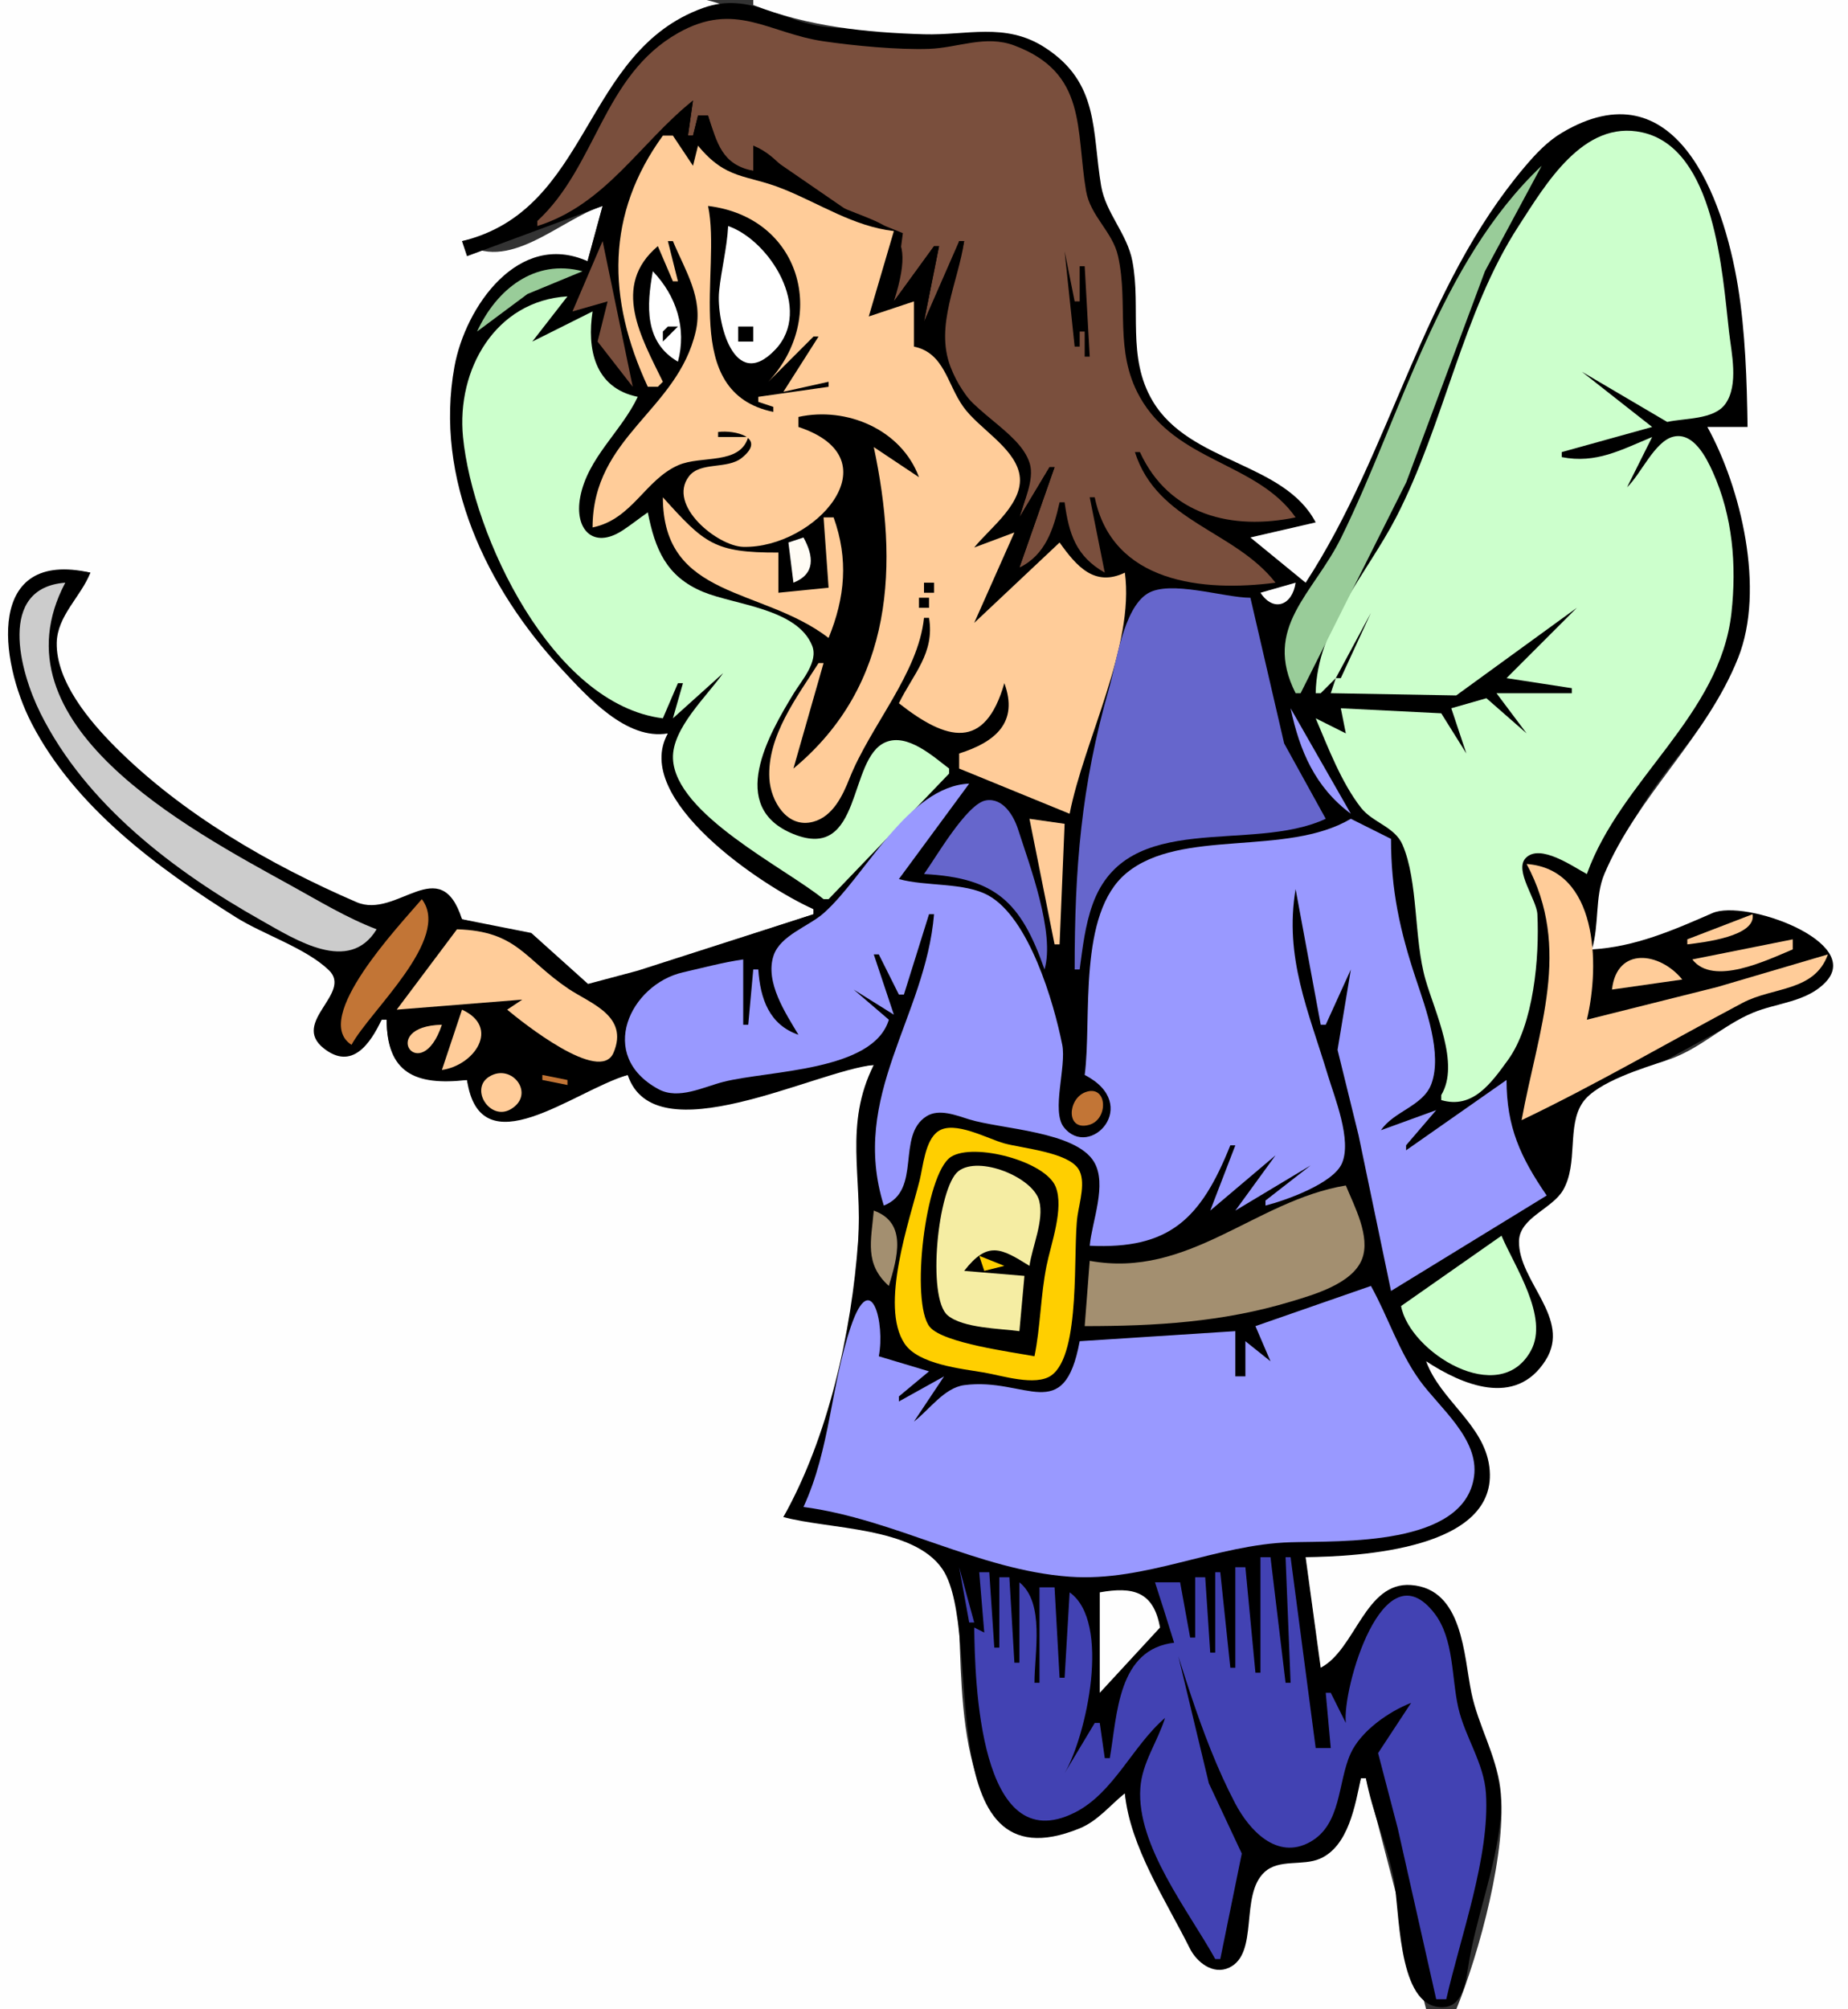
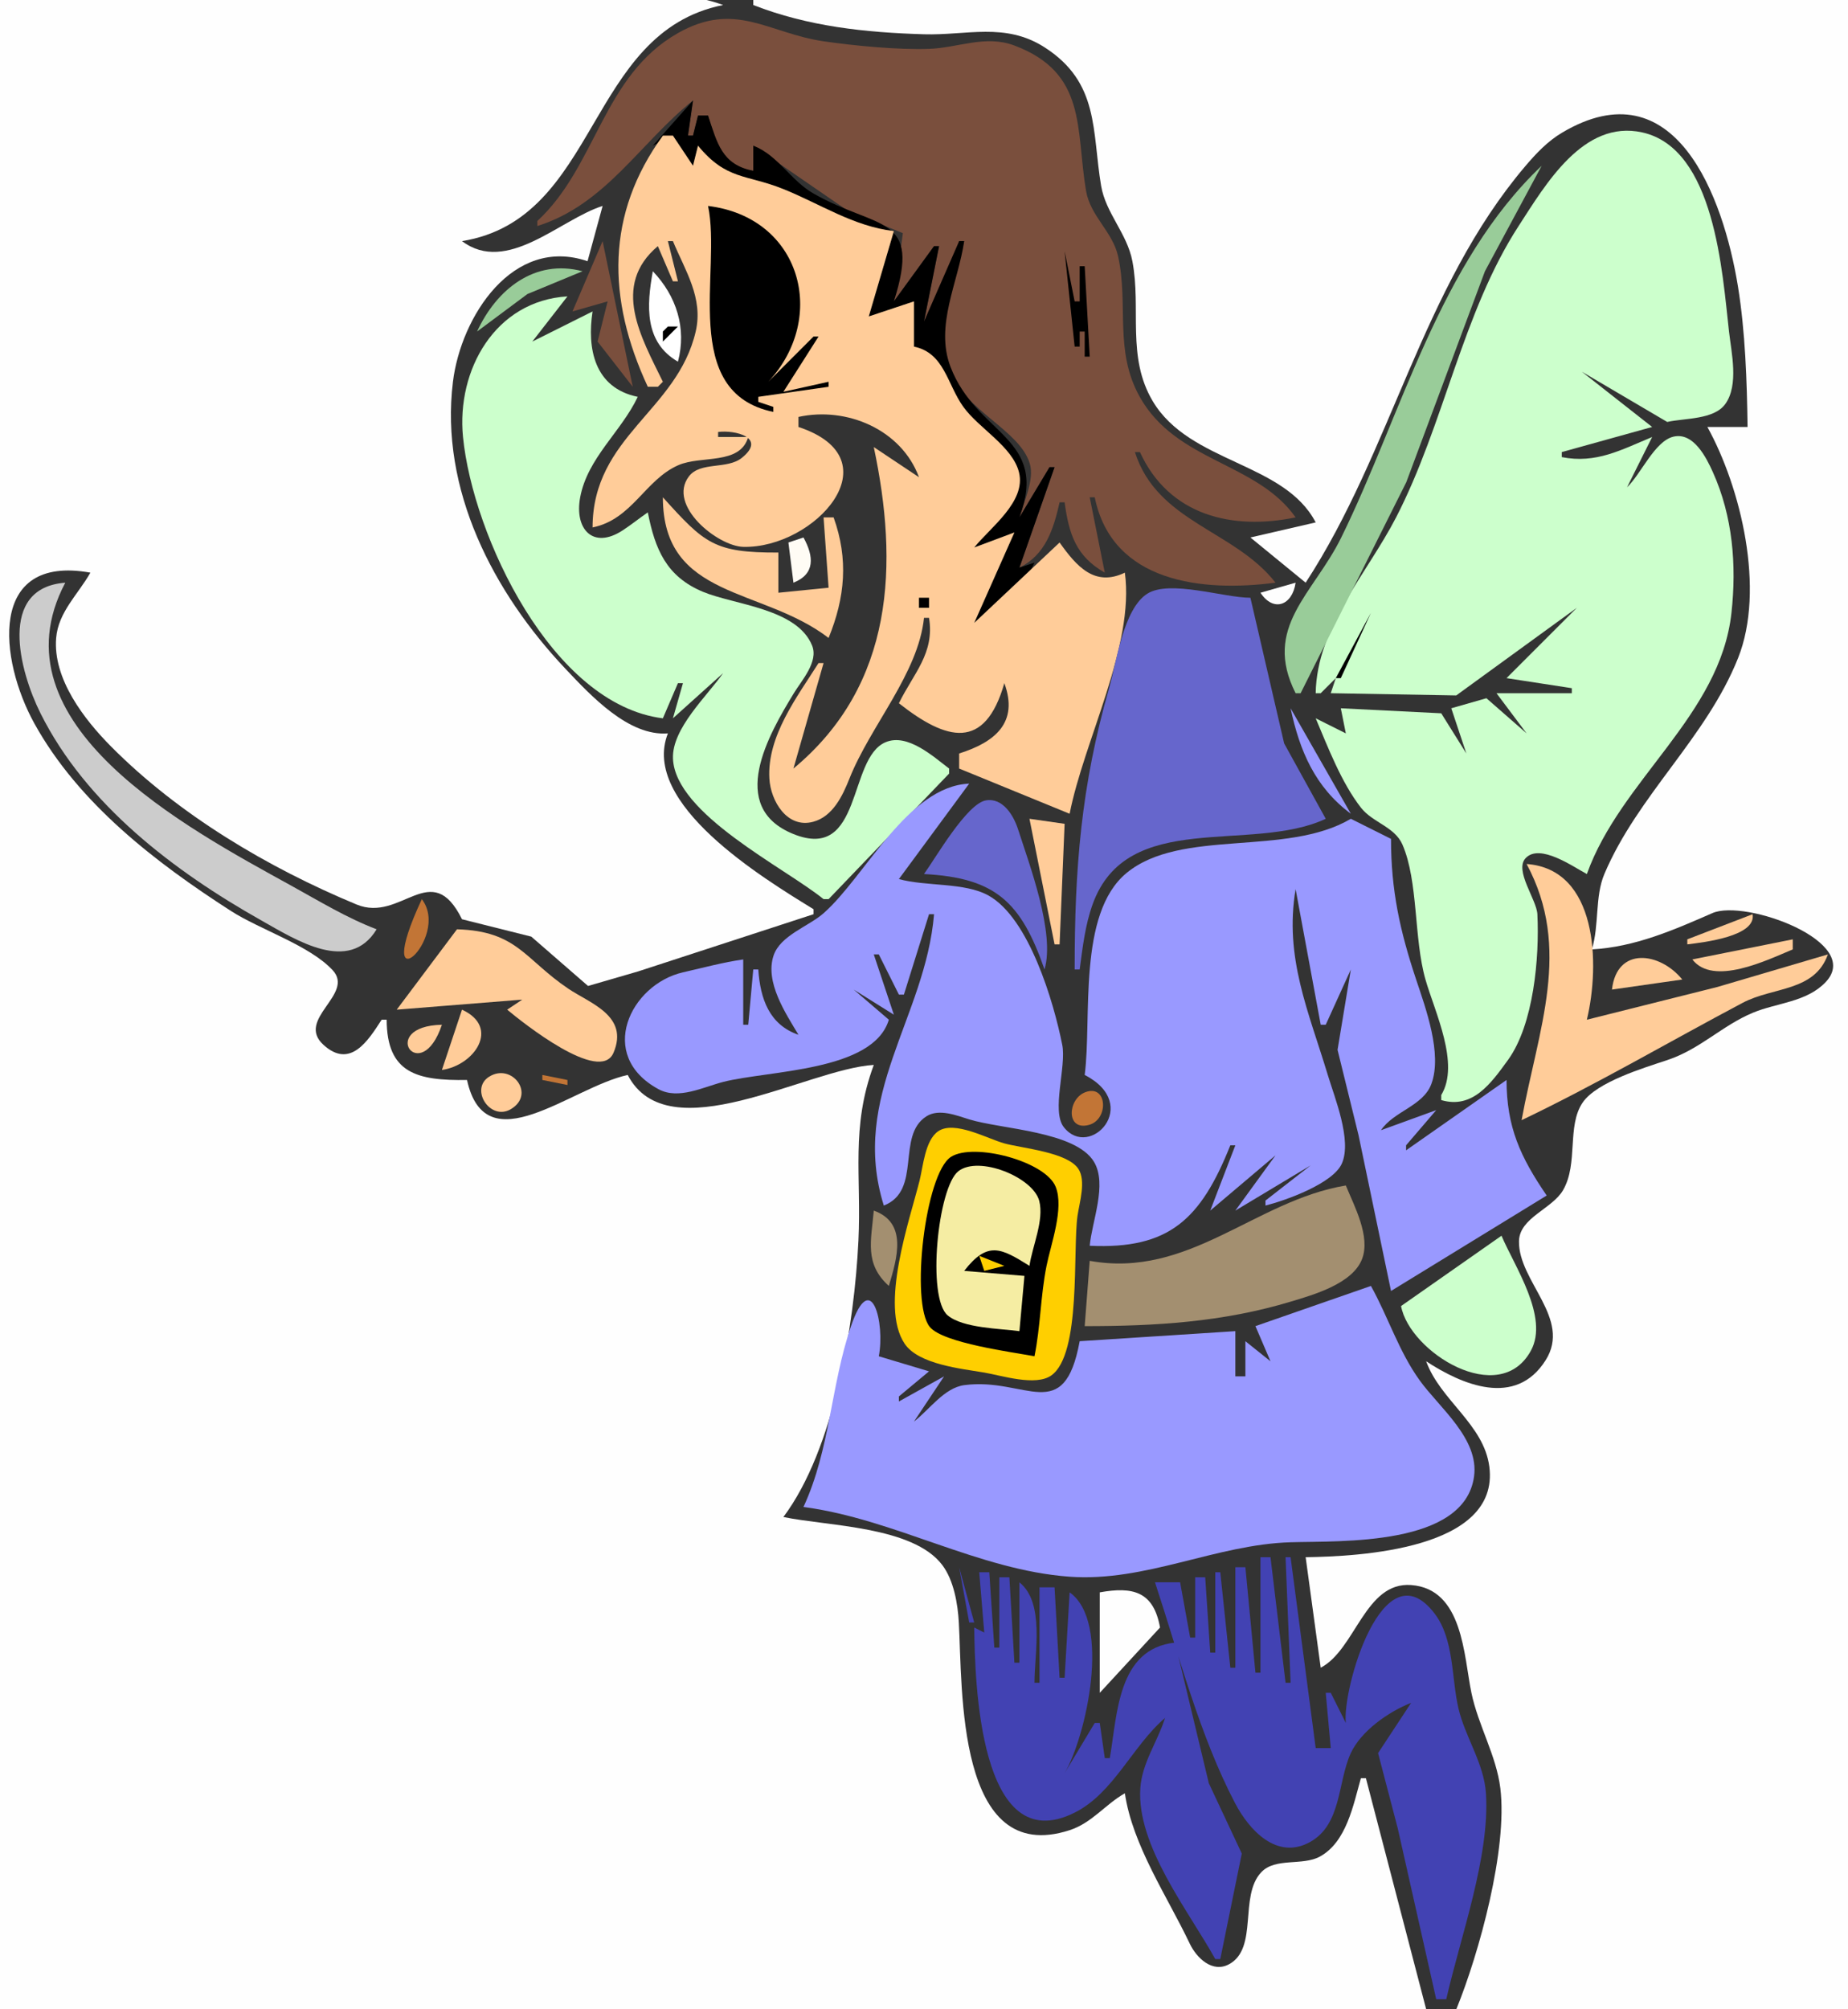
<svg xmlns="http://www.w3.org/2000/svg" width="368" height="400">
  <rect width="100%" height="100%" fill="#333333" stroke="none" />
  <path style="fill:#fefefe; stroke:none;" d="M0 0L0 400L284 400L272 354L271 354C269.49 359.312 268.141 366.683 262.855 369.588C259.359 371.508 253.977 369.733 251.16 372.717C246.689 377.454 250.617 387.795 244.785 391.012C241.434 392.86 238.267 389.766 236.92 386.929C232.475 377.574 225.512 367.335 224 357C220.064 359.226 217.465 362.894 212.996 364.346C190.381 371.696 191.676 336.047 190.937 323C190.728 319.303 189.94 314.614 187.65 311.575C181.788 303.794 164.722 303.832 156 302C166.126 288.492 170.133 263.729 170.941 247C171.563 234.098 169.378 224.461 174 212C160.757 212.771 133.053 229.469 125 214C113.681 216.451 96.706 231.915 93 215C83.064 215.147 77.03 213.684 77 203L76 203C73.299 207.184 69.752 212.851 64.427 208.016C58.776 202.885 70.71 197.945 66.242 193.14C61.627 188.177 51.81 185.095 46 181.357C31.006 171.71 15.634 159.936 6.829 144C-0.123 131.42 -2.57 110.31 18 114C15.579 118.285 11.611 121.84 11.184 127C10.51 135.137 16.749 143.202 22.126 148.62C35.613 162.208 53.357 172.733 71 180.06C79.922 183.765 85.877 170.624 92 183L105.8 186.461L117.098 196.282L127.027 193.399L162 182L162 181C151.904 174.793 127.5 159.985 133 146C125.19 146.613 117.697 138.526 112.628 133.168C98.228 117.949 87.563 97.466 90.197 76C91.793 62.999 102.156 46.926 117 52L120 41C111.574 43.642 100.966 54.756 92 48C119.403 43.583 116.736 6.435 144 1C131.927 -3.512 112.897 0 100 0L0 0z" />
-   <path style="fill:#000000; stroke:none;" d="M92 48L93 51L120 41L117 52C103.277 45.856 92.662 61.052 90.495 73C86.447 95.313 96.917 117.115 111.813 133.168C117.034 138.795 124.793 147.435 133 146C125.688 159.008 151.732 176.427 162 181L162 182L127.027 193.226L117.098 195.877L105.8 185.73L92 183C87.644 169.421 79.069 183.079 71 179.595C53.73 172.138 36.205 162.006 22.875 148.62C17.81 143.533 11.168 135.67 11.296 128C11.387 122.572 16.121 118.796 18 114C-2.829 109.314 -0.214 131.386 6.3 144C14.925 160.705 31.482 172.876 47 182.62C52.49 186.067 60.893 188.721 65.49 193.14C70.242 197.708 57.911 203.44 64.413 208.653C70.079 213.197 73.749 207.755 76 203L77 203C77.008 213.49 82.563 216.206 93 215C95.607 232.693 114.182 217.183 125 214C130.342 230.067 162.274 213.19 174 212C168.011 223.894 171.777 234.416 170.885 247C169.595 265.209 164.905 286.166 156 302C164.91 304.476 181.845 303.861 187.65 312.342C196.163 324.778 184.575 376.363 214.962 363.998C218.609 362.514 221.006 359.412 224 357C224.991 367.586 232.252 378.471 236.92 387.854C238.296 390.62 241.562 393.23 244.785 391.704C250.773 388.869 246.829 377.333 251.782 372.717C254.705 369.993 259.391 371.535 262.855 370.02C268.532 367.537 269.856 359.392 271 354L272 354C273.284 360.787 276.169 367.169 277.535 374C278.753 380.084 278.244 398.077 286.059 399.487C290.896 400.359 291.762 395.569 292.294 391.999C293.807 381.843 297.837 372.252 298.803 362C299.69 352.579 294.867 344.96 293.01 336C291.433 328.389 291.522 315.875 281 315.28C271.709 314.753 269.235 327.287 263 332L260 310C271.493 309.934 299.726 308.915 296.617 291C295.234 283.034 287.6 277.937 284 271C290.316 276.481 301.806 280.181 307.826 271.604C313.931 262.908 302.416 255.385 302.863 247.087C303.096 242.742 309.181 241.258 311.27 237.822C314.578 232.381 312.052 225.327 315.15 220.293C317.327 216.756 323.41 215.167 327 213.456C334.625 209.823 342.441 204.713 350.027 201.612C354.718 199.694 360.707 199.618 364.266 195.543C372.113 186.558 346.844 178.75 340 181.775C332.586 185.052 325.145 188.242 317 189C320.642 180.665 320.446 172.592 324.933 164.059C330.695 153.101 340.451 144.597 345.685 133C351.406 120.326 348.284 95.635 340 85L348 85C347.95 76.251 347.707 66.646 346.405 58C343.687 39.95 336.281 14.942 313.01 24.959C309.575 26.438 306.912 28.657 304.444 31.436C283.81 54.66 273.255 88.29 260 116L249 107L262 104C257.808 91.409 235.758 90.974 229.035 77.972C224.53 69.26 227.245 60.176 225.497 51.001C224.445 45.48 220.182 41.464 219.27 35.997C217.441 25.046 219.034 14.309 206.989 8.293C195.491 2.551 177.572 6.543 165 5.422C155.894 4.611 149.428 -1.799 140 1.588C115.898 10.247 117.74 41.815 92 48z" />
  <path style="fill:#fefefe; stroke:none;" d="M150 0L150 1C160.956 5.277 172.31 6.474 184 6.823C192.481 7.075 200.155 4.402 207.97 9.396C218.969 16.426 217.427 26.049 219.27 36.99C220.186 42.432 224.447 46.476 225.497 52C227.302 61.494 224.297 71.05 229.558 79.875C236.938 92.251 255.722 91.958 262 104L249 107L260 116C277.148 89.732 283.094 57.388 303.735 33.084C305.889 30.549 308.175 28.122 311.06 26.411C333.591 13.05 343.184 39.216 346.082 57C347.549 66.007 347.875 75.873 348 85L340 85C346.657 97.053 351.567 117.312 346.11 131C339.774 146.894 326.136 158.293 319.481 174C317.575 178.497 318.492 184.116 317 189C325.543 188.535 333.256 185.164 341 181.776C347.498 178.933 371.2 187.525 363.524 195.543C359.717 199.519 353.854 199.614 349.059 201.612C342.889 204.183 338.608 208.843 332 211.043C327.429 212.564 317.938 215.394 315.15 219.507C311.98 224.183 314.331 231.608 311.27 236.913C309.096 240.681 302.568 242.405 302.483 247.087C302.338 255.101 313.01 262.48 307.802 270.765C301.809 280.301 291.067 275.632 284 271C286.788 278.75 295.501 283.54 296.579 292C298.683 308.508 270.505 309.856 260 310L263 332C269.941 328.379 271.814 314.863 281 315.542C291.345 316.306 291.472 329.578 293.01 337C294.351 343.469 297.973 349.47 298.77 356C300.247 368.108 294.564 388.806 290 400L368 400L368 0L150 0z" />
  <path style="fill:#7a4f3d; stroke:none;" d="M107 44L107 45C120.609 40.732 127.471 28.41 138 20L137 27L138 27L139 23L141 23C142.501 28.845 143.268 33.292 150 34L150 29L169 42.071L179.79 46.412L178 60L186 49L187 49L184 64C188.665 60.567 189.827 53.434 191 48L192 48C190.231 56.398 186.006 65.466 189.267 74C192.253 81.814 203.044 85.636 205.059 92.266C206.032 95.468 203.872 99.924 203 103L209 93L210 93L203 113C208.191 110.448 209.785 105.384 211 100L212 100C212.862 106.29 214.248 110.736 220 114L217 99L218 99C221.495 116.092 239.58 117.883 254 116C245.804 105.507 230.475 104.016 226 90L227 90C232.808 102.673 245.437 105.613 258 103C250.264 91.983 234.231 92.009 226.96 79C221.814 69.793 224.776 60.653 222.648 51.01C221.566 46.111 217.127 43.052 216.27 37.997C214.186 25.702 216.521 14.522 202 9.061C196.223 6.889 190.808 9.524 185 9.73C178.882 9.948 170.104 9.11 164 8.219C153.017 6.616 146.443 0.097 135 6.589C120.034 15.079 118.8 33.09 107 44z" />
  <path style="fill:#000000; stroke:none;" d="M130 29L134 27L138 33L139 29C143.542 36.535 147.72 35.163 155 37.774C162.818 40.578 169.463 45.431 178 46L173 63L182 60L182 69L197.976 88.568L202.513 96.003L194 109L202 106L194 124C199.889 122.814 203.609 117.23 206 112L203 113L210 93L209 93L203 103C208.964 87.01 194.505 86.72 189.267 73C186.142 64.814 190.821 56.165 192 48L191 48L184 64L187 49L186 49L178 60C183.563 42.537 174.872 45.873 162.003 38.53C157.413 35.911 154.911 30.873 150 29L150 34C143.735 32.783 142.824 28.478 141 23L139 23L138 27L137 27L138 20L130 29z" />
  <path style="fill:#ccffcc; stroke:none;" d="M262 138L263 138L266 135L265 138L289.99 138.444L314 121L300 135L313 137L313 138L298 138L304 146L296 139L289 141L292 150L287 142L267 141L268 146L262 143C264.466 148.813 267.116 155.799 271.018 160.795C273.34 163.768 277.736 164.577 279.283 168.156C282.462 175.509 281.518 186.836 283.859 195C285.722 201.496 290.767 211.78 287 218L287 219C293.24 220.829 296.886 215.723 300.303 210.999C305.415 203.932 306.572 190.613 306.145 182C305.999 179.075 301.507 173.29 303.797 170.843C306.643 167.802 313.342 172.605 316 174C322.711 155.207 342.55 142.452 344.793 122C345.838 112.477 345.046 102.784 341.096 94.001C339.79 91.098 337.233 85.968 333.223 86.933C329.501 87.829 326.758 94.416 324 97L329 87C322.821 89.553 317.859 92.348 311 91L311 90L329 85L315 74L332 84C335.473 83.21 341.324 83.591 343.588 80.397C346.278 76.602 344.786 70.234 344.304 66C342.974 54.307 341.503 29.537 327 26.353C315.289 23.782 307.785 36.711 302.403 45C291.239 62.191 287.555 84.518 278.011 103C272.212 114.229 262.208 124.869 262 138z" />
  <path style="fill:#ffcc99; stroke:none;" d="M132 27C120.673 42.575 120.81 59.397 129 77L131 77L132 76C127.71 67.195 121.649 56.896 131 49L134 56L135 56L133 48L134 48C136.445 53.89 140.092 59.308 138.538 66C134.864 81.831 118.037 86.856 118 105C125.899 103.403 128.425 95.519 135.079 92.606C139.661 90.601 147.349 92.645 149 87L143 87L143 86C146.344 85.555 152.779 87.1 147.71 91.16C144.795 93.495 139.443 91.846 137.18 94.845C132.813 100.633 142.937 108.74 148.001 108.866C162.227 109.219 178.375 91.392 159 85L159 83C168.584 80.894 179.494 85.495 183 95L174 89C178.909 112.148 178.195 136.255 158 153L164 132L163 132C158.727 138.753 152.73 146.544 153.209 154.999C153.461 159.455 156.73 164.996 161.94 163.595C165.84 162.546 167.791 158.43 169.152 154.999C173.324 144.487 182.857 134.09 184 123L185 123C186.162 130.03 181.905 134.066 179 140C188.498 147.476 196.119 149.542 200 136C202.884 143.845 198.153 147.742 191 150L191 153L213 162C215.836 147.484 225.976 128.558 224 114C217.975 116.896 214.378 112.744 211 108L194 124L202 106L194 109C197.17 105.023 204.369 99.894 202.917 94.027C201.643 88.879 194.859 85.221 191.837 80.999C188.563 76.424 188.077 70.269 182 69L182 60L173 63L178 46C169.925 45.048 163.373 40.606 156 37.637C148.59 34.653 144.672 35.902 139 29L138 33L134 27L132 27z" />
  <path style="fill:#99cc99; stroke:none;" d="M307 33C286.566 52.37 279.171 82.445 267.092 107C261.538 118.289 251.354 124.865 258 138L259 138L280.038 96L295.702 54L307 33z" />
  <path style="fill:#000000; stroke:none;" d="M141 41C143.733 53.893 135.214 78.13 154 82L154 81L151 80L151 79L165 77L165 76L156 78L163 67L162 67L153 76C164.914 63.206 159.553 43.267 141 41z" />
-   <path style="fill:#ffffff; stroke:none;" d="M145 45C144.767 49.408 143.636 53.623 143.2 58C142.619 63.833 146.121 78.333 154.397 69.588C161.958 61.598 153.256 47.857 145 45z" />
  <path style="fill:#7a4f3d; stroke:none;" d="M103.667 46.333L104.333 46.667L103.667 46.333z" />
  <path style="fill:#000000; stroke:none;" d="M132 47L133 48L132 47z" />
  <path style="fill:#7a4f3d; stroke:none;" d="M120 48L114 62L121 60L119 68L126 77L120 48z" />
  <path style="fill:#000000; stroke:none;" d="M212 50L214 69L215 69L215 66L216 66L216 71L217 71L216 53L215 53L215 60L214 60L212 50z" />
  <path style="fill:#99cc99; stroke:none;" d="M95 66L105.027 58.536L116 54C106.491 51.474 98.857 57.605 95 66z" />
  <path style="fill:#ffffff; stroke:none;" d="M130 54C128.762 60.824 128.27 68.104 135 72C136.767 65.359 134.713 58.938 130 54z" />
  <path style="fill:#ffcc99; stroke:none;" d="M135 56L136 57L135 56z" />
  <path style="fill:#ccffcc; stroke:none;" d="M132 143L135 136L136 136L134 143L144 134C140.825 138.554 133.784 145.02 134.011 151C134.433 162.082 156.285 172.729 164 179L165 179L189 154L189 153C185.83 150.599 180.727 145.92 176.352 147.756C168.785 150.931 171.82 171.609 158.011 166.042C144.688 160.671 153.085 146.202 158.082 138C159.629 135.46 163.018 131.75 161.722 128.529C158.737 121.112 146.24 120.417 140.001 117.822C132.657 114.769 130.441 109.297 129 102C127.309 103.171 125.681 104.487 123.957 105.607C118.068 109.434 114.351 105.328 115.534 99C117.002 91.145 123.704 85.958 127 79C118.349 77.233 116.873 69.385 118 62L106 68L113 59C98.629 59.873 90.877 73.621 92.2 87C94.138 106.605 109.918 140.257 132 143z" />
  <path style="fill:#000000; stroke:none;" d="M133 65L132 66L132 67L132 68L135 65L133 65M147 65L147 68L150 68L150 65L147 65z" />
  <path style="fill:#ffcc99; stroke:none;" d="M132 99C132.012 119.338 151.698 116.793 165 127C168.288 118.95 168.985 111.308 166 103L164 103L165 117L155 118L155 110C142.202 110.048 140.317 108.21 132 99z" />
  <path style="fill:#fffcf5; stroke:none;" d="M160 107L157 108L158 116C162.373 114.263 162.071 110.767 160 107z" />
  <path style="fill:#cccccc; stroke:none;" d="M75 185C69.03 182.726 63.581 179.394 58 176.316C37.331 164.917 -1.891 144.17 13 116C-0.509 117.014 3.844 133.55 8.064 142C17.137 160.173 34.686 173.455 52 183.212C58.925 187.114 69.537 193.963 75 185z" />
-   <path style="fill:#000000; stroke:none;" d="M184 116L184 118L186 118L186 116L184 116z" />
  <path style="fill:#fefefe; stroke:none;" d="M258 116L251 118C253.603 121.95 257.36 120.518 258 116z" />
  <path style="fill:#6666cc; stroke:none;" d="M214 193L215 193C215.575 188.666 216.096 184.132 217.588 180C224.467 160.954 249.087 169.968 264 163L255.719 148L249 119C243.71 118.989 232.956 115.379 228.49 118.177C223.683 121.189 222.315 131.922 220.859 137C215.261 156.521 213.998 172.978 214 193z" />
  <path style="fill:#000000; stroke:none;" d="M183 119L183 121L185 121L185 119L183 119M273 122L266 135L267 135L273 122z" />
  <path style="fill:#ffcc99; stroke:none;" d="M164 131L165 132L164 131z" />
  <path style="fill:#000000; stroke:none;" d="M137 133L138 134L137 133M136 135L137 136L136 135z" />
  <path style="fill:#9999ff; stroke:none;" d="M257 141C258.798 149.472 261.881 156.714 269 162L257 141z" />
-   <path style="fill:#ffcc99; stroke:none;" d="M177 142L180 144L177 142z" />
  <path style="fill:#000000; stroke:none;" d="M268 146L279 162L268 146M304 146L305 147L304 146z" />
  <path style="fill:#9999ff; stroke:none;" d="M159 206C153.168 203.992 151.396 198.801 151 193L150 193L149 204L148 204L148 191C143.936 191.587 140 192.656 136 193.57C125.543 195.96 118.681 210.104 131.146 216.839C135.11 218.981 140.056 216.397 144 215.387C153.089 213.059 173.899 213.345 177 203L170 197L178 202L174 190L175 190L179 198L180 198L185 182L186 182C184.295 202.545 169.167 218.156 176 240C183.691 236.974 178.384 226.051 184.52 222.21C187.015 220.648 190.484 222.064 193 222.841C199.357 224.802 214.18 225.195 217.847 231.287C220.543 235.766 217.433 243.151 217 248C232.815 248.737 239.121 242.739 245 228L246 228L241 241L254 230L246 241L261 232L252 239L252 240C255.984 238.985 265.467 235.634 267.223 231.602C269.241 226.972 265.771 218.518 264.408 214C260.597 201.371 255.711 190.635 258 177L263 204L264 204L269 193L266.352 209L270.535 226L277 257L308 238C302.76 230.334 300.019 224.385 300 215L280 229L280 228L286 221L275 225C277.556 221.195 283.409 220.205 285.041 215.773C287.25 209.772 283.894 200.687 282 195C278.766 185.289 277 177.251 277 167L269 163C256.135 170.617 235.211 164.829 224.342 173.785C214.504 181.892 217.469 202.747 216 214C227.47 219.897 216.979 230.95 211.843 224.394C209.322 221.177 212.391 212.345 211.529 208C209.842 199.5 204.924 182.782 196.857 178.285C192.064 175.612 184.421 176.507 179 175L193 156C180.779 156.524 172.332 174.472 163.989 181.815C161.009 184.438 155.386 186.207 154.044 190.228C152.281 195.513 156.455 201.729 159 206z" />
  <path style="fill:#6666cc; stroke:none;" d="M184 174C198.25 174.746 203.336 179.567 208 193C210.13 185.753 205.028 172.225 202.719 165.063C201.857 162.389 199.724 158.759 196.328 159.338C192.503 159.991 186.295 170.838 184 174z" />
  <path style="fill:#ffcc99; stroke:none;" d="M205 163L210 188L211 188L212 164L205 163M304 172C313.08 188.89 306.328 204.872 303 223C317.964 215.85 332.489 207.332 347.01 199.644C353.109 196.415 361.315 197.471 364 190L342 196.481L316 203C318.653 191.928 318.119 173.024 304 172z" />
-   <path style="fill:#c27536; stroke:none;" d="M84 179C79.64 184.13 61.842 202.8 70 208C73.638 201.245 89.979 186.835 84 179z" />
+   <path style="fill:#c27536; stroke:none;" d="M84 179C73.638 201.245 89.979 186.835 84 179z" />
  <path style="fill:#ffcc99; stroke:none;" d="M349 182L336 187L336 188C339.312 187.596 349.779 186.391 349 182M91 185L79 201L104 199L101 201C104.017 203.524 119.482 215.881 122.168 209.584C125.308 202.222 117.508 199.748 113.184 196.834C104.466 190.959 102.991 185.343 91 185M337 191C341.156 196.383 351.832 191.162 357 189L357 187L337 191M211 189L212 190L211 189M321 197L335 195C330.542 189.51 321.957 188.382 321 197z" />
  <path style="fill:#6666cc; stroke:none;" d="M209 194L210 195L209 194z" />
  <path style="fill:#ffcc99; stroke:none;" d="M92 201L88 213C94.447 212.103 99.711 204.541 92 201M88 204C75.023 204.291 83.771 216.608 88 204z" />
  <path style="fill:#c27536; stroke:none;" d="M99 207L104 211L99 207z" />
  <path style="fill:#ffcc99; stroke:none;" d="M97.439 214.322C93.45 216.772 97.6 223.238 101.722 220.809C106.723 217.862 101.959 211.546 97.439 214.322z" />
  <path style="fill:#c27536; stroke:none;" d="M108 214L108 215L113 216L113 215L108 214M216.083 217.447C212.584 218.804 212.228 225.203 216.853 223.94C220.873 222.841 220.516 215.729 216.083 217.447z" />
  <path style="fill:#000000; stroke:none;" d="M294 218L295 219L294 218z" />
  <path style="fill:#ffcf00; stroke:none;" d="M186.817 225.213C184.203 227.018 183.831 232.174 183.126 235C181.157 242.881 175.103 260 180.15 267.506C182.926 271.636 191.493 272.478 196 273.243C199.466 273.832 206.208 276.027 209.342 273.823C215.363 269.59 213.583 248.846 214.575 242C214.951 239.404 216.31 235.077 214.736 232.69C212.54 229.361 203.643 228.617 200 227.623C196.685 226.718 190.047 222.982 186.817 225.213z" />
  <path style="fill:#000000; stroke:none;" d="M206 270C207.203 264.07 207.203 257.993 208.4 252C209.267 247.659 211.927 240.565 210.223 236.27C208.193 231.152 193.913 227.42 189.385 230.295C184.199 233.589 181.26 259.405 185.15 264.155C187.795 267.386 201.658 269.18 206 270M261 231L262 232L261 231z" />
  <path style="fill:#f5eda3; stroke:none;" d="M203 265L204 254L192 253C196.69 246.975 199.36 248.477 205 252C205.562 248.109 207.945 242.943 206.95 239.073C205.739 234.359 194.921 229.972 190.841 233.16C186.741 236.365 184.533 258.379 188.717 261.861C191.8 264.426 199.11 264.47 203 265z" />
  <path style="fill:#a38f70; stroke:none;" d="M217 251L216 264C230.059 264 243.44 263.214 257 259.131C261.538 257.765 269.312 255.58 271.223 250.664C272.972 246.167 269.668 240.078 268 236C249.957 238.986 236.761 254.588 217 251M174 241C173.477 246.993 172.096 251.591 177 256C178.678 250.417 180.742 243.412 174 241z" />
  <path style="fill:#9999ff; stroke:none;" d="M240 241L241 242L240 241M245 241L246 242L245 241M250 241L251 242L250 241M244 242L245 243L244 242z" />
  <path style="fill:#ccffcc; stroke:none;" d="M279 260C280.688 269.166 298.561 280.36 304.847 268.9C308.517 262.208 301.569 252.078 299 246L279 260z" />
  <path style="fill:#ffcf00; stroke:none;" d="M195 250L196 253L200 252L195 250z" />
  <path style="fill:#9999ff; stroke:none;" d="M250 264L253 271L248 267L248 274L246 274L246 265L215 267C211.874 283.955 204.272 274.129 192.027 275.744C188.023 276.273 185.052 280.665 182 283L188 274L179 279L179 278L185 273L175 270C176.275 263.447 173.486 252.219 169.464 264.005C165.406 275.895 165.353 288.401 160 300C178.124 302.403 194.868 312.579 213 313.884C228.133 314.974 242.091 307.475 257 307.027C266.994 306.727 291.602 307.877 293.533 293.94C294.576 286.416 286.649 280.266 282.712 274.804C278.528 268.997 276.448 262.196 273 256L250 264z" />
  <path style="fill:#000000; stroke:none;" d="M178 279L179 280L178 279z" />
  <path style="fill:#4242b3; stroke:none;" d="M251 310L251 333L250 333L248 312L246 312L246 332L245 332L243 313L242 313L242 329L241 329L240 314L238 314L238 326L237 326L235 315L230 315C234.726 329.312 238.856 345.451 245.962 358.997C248.745 364.302 254.246 370.36 260.854 366.712C267.184 363.217 266.352 354.807 268.953 349.087C270.994 344.597 276.551 340.733 281 339L274.423 349L278.345 364L286 398L288 398C290.783 385.695 296.719 369.588 295.902 357C295.512 350.983 291.738 345.809 290.404 340C289.027 334.008 289.573 326.313 285.679 321.216C275.399 307.76 267.244 336.303 268 343L265 337L264 337L265 348L262 348L257 310L256 310L257 335L256 335L253 310L251 310M191 312L193 323L194 323L191 312M195 313L196 325L194 324C194.141 334.324 194.888 370.41 214 360.85C221.765 356.966 225.542 347.515 232 342C230.509 346.763 227.409 350.917 227.077 356C226.33 367.432 236.577 380.23 242 390L243 390L247.283 369L240.719 355L234 327C222.529 328.201 222.51 341.322 221 350L220 350L219 343L218 343L212 353C216.349 345.564 221.332 322.915 213 317L212 334L211 334L210 316L207 316L207 335L206 335C206 328.99 208.094 319.098 203 315L203 331L202 331L201 314L199 314L199 328L198 328L197 313L195 313z" />
  <path style="fill:#fefefe; stroke:none;" d="M219 317L219 337L231 324C229.717 316.796 225.58 315.821 219 317z" />
</svg>